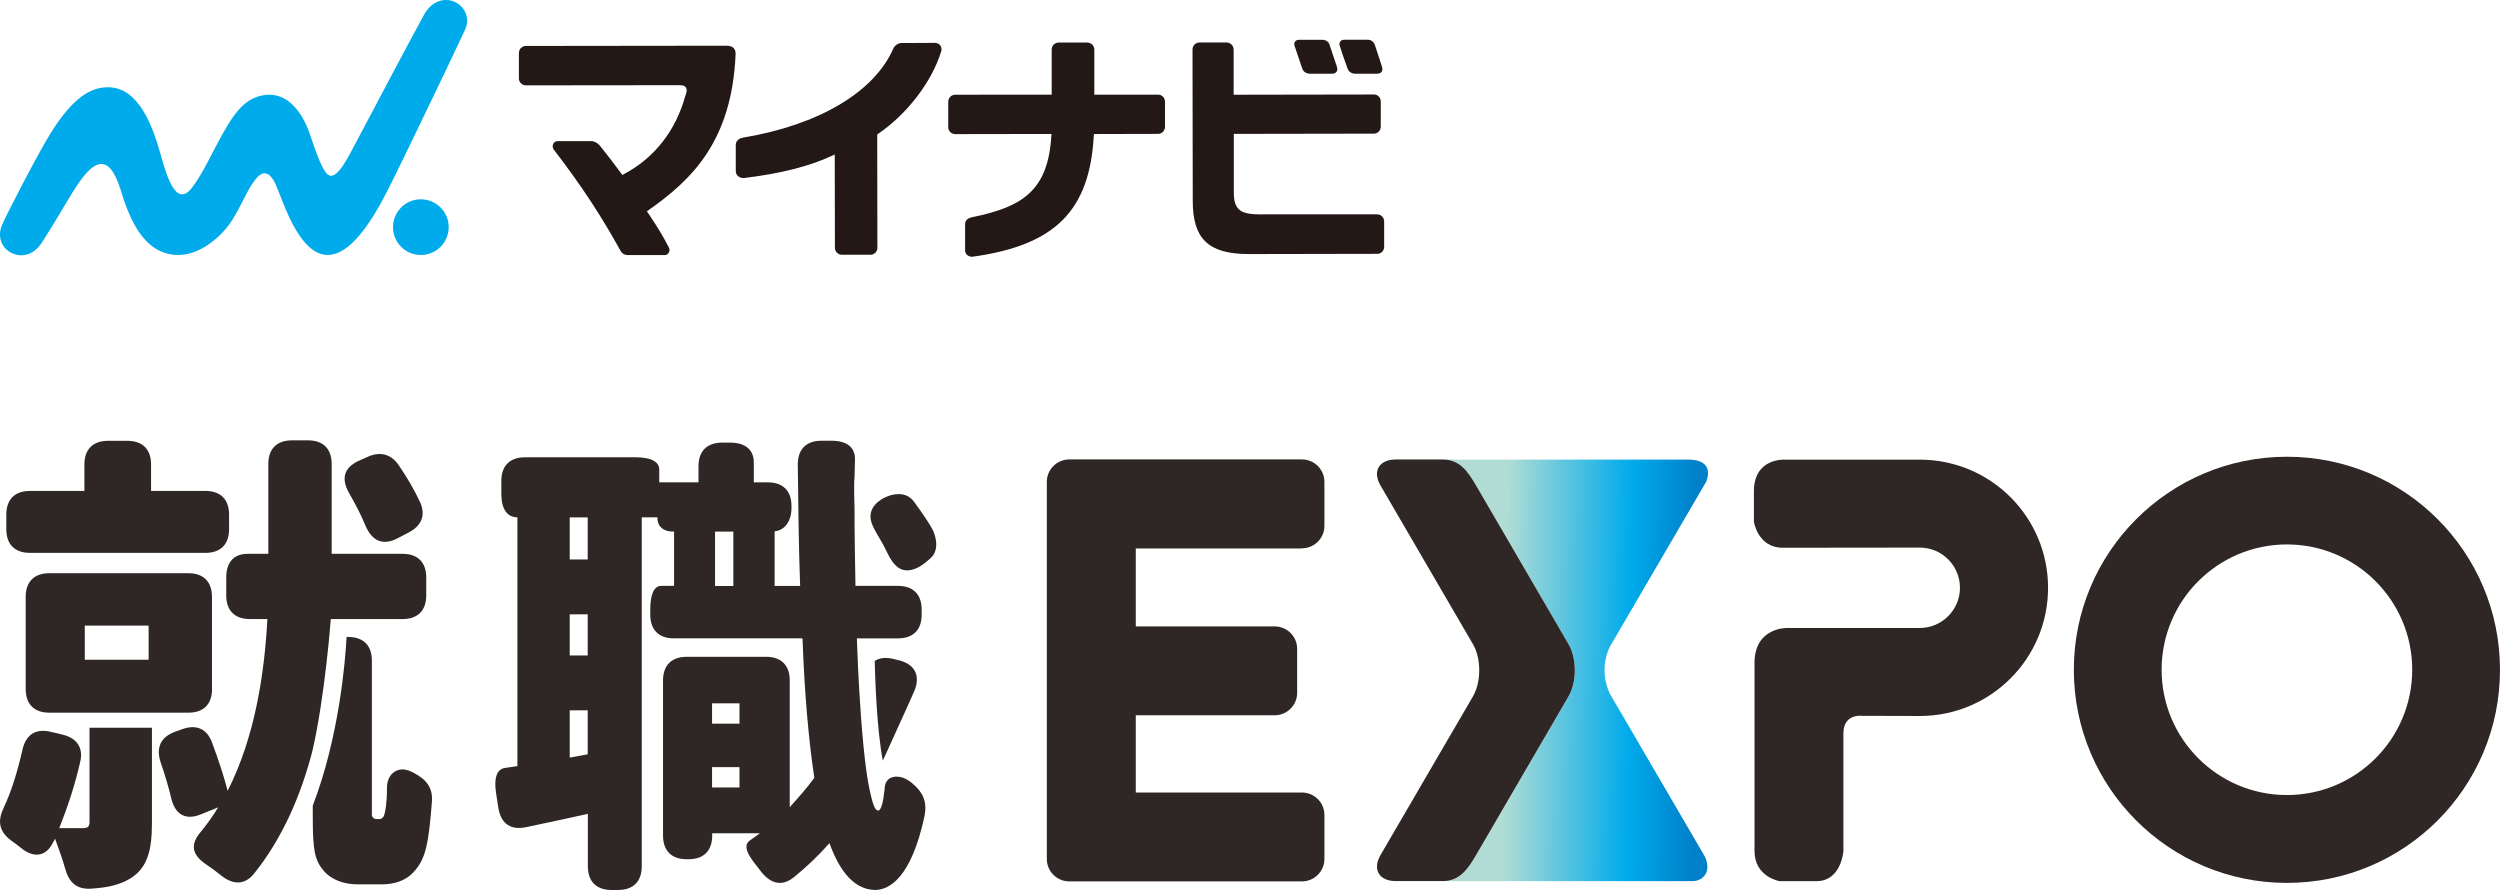
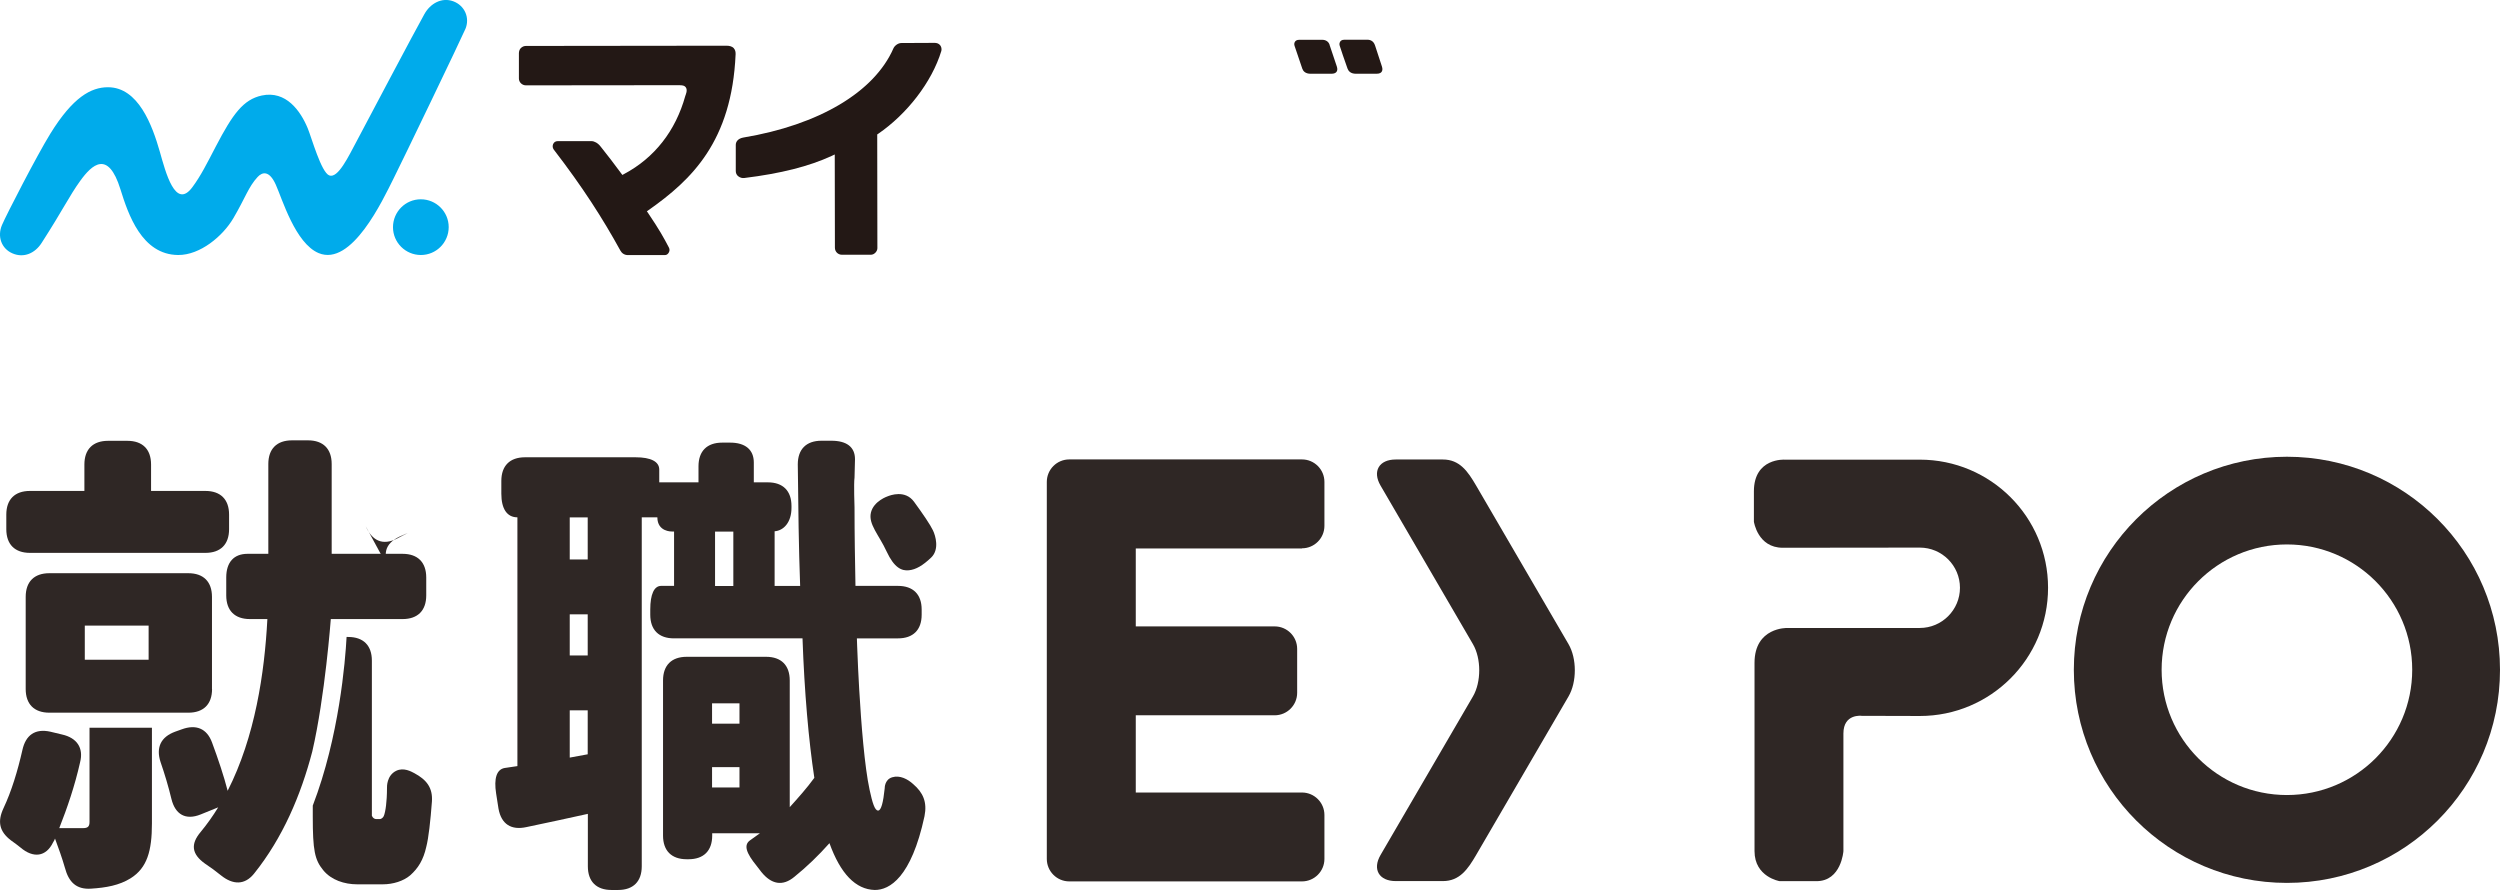
<svg xmlns="http://www.w3.org/2000/svg" id="a" data-name="レイヤー 1" width="317.25" height="112.95" viewBox="0 0 317.25 112.95">
  <defs>
    <linearGradient id="b" data-name="Gradation" x1="180.28" y1="84.86" x2="215.04" y2="85.28" gradientUnits="userSpaceOnUse">
      <stop offset="0" stop-color="#b0dcd5" />
      <stop offset=".31" stop-color="#b0dcd5" />
      <stop offset=".76" stop-color="#00abeb" />
      <stop offset="1" stop-color="#0080c8" />
    </linearGradient>
  </defs>
  <g>
    <path d="m165.22,69.58c1.57,0,2.85-1.28,2.85-2.85v-5.58c0-1.57-1.28-2.85-2.85-2.85h-29.53c-1.57,0-2.85,1.28-2.85,2.85v47.85c0,1.57,1.28,2.85,2.85,2.85h29.53c1.57,0,2.85-1.28,2.85-2.85v-5.58c0-1.57-1.28-2.85-2.85-2.85h-21.09v-9.8h17.63c1.57,0,2.85-1.28,2.85-2.85v-5.58c0-1.57-1.28-2.85-2.85-2.85h-17.63v-9.89h21.09Z" fill="#2f2725" stroke-width="0" />
    <g>
      <path d="m243.6,58.33h-17.11s-3.92-.26-3.92,4.02v3.85s.48,3.31,3.66,3.31l17.39-.02c2.82,0,5.1,2.29,5.1,5.1s-2.29,5.1-5.1,5.1h-16.82s-4.15-.12-4.15,4.43v23.89c0,3.29,3.19,3.81,3.19,3.81h4.67c3.16,0,3.42-3.81,3.42-3.81v-14.93c0-2.55,2.32-2.24,2.32-2.24l7.38.02c8.98,0,16.27-7.28,16.27-16.27s-7.29-16.26-16.28-16.26Z" fill="#2f2725" stroke-width="0" />
      <g>
-         <path d="m204.31,88.09c-1.6-3.39.06-6.16.06-6.16l12.14-20.79s1.33-2.82-2.29-2.82h-33.11s2,0,2,0c2.12,0,3.16,1.49,4.22,3.31l11.73,20.13c1.06,1.82,1.06,4.8,0,6.62l-11.73,20.13c-1.06,1.82-2.1,3.31-4.22,3.31h-3.4,35.03c.16,0,1.13.02,1.68-.88.61-.99-.1-2.29-.1-2.29l-12-20.56Z" fill="url(#b)" stroke-width="0" />
        <path d="m199.05,81.75l-11.73-20.13c-1.06-1.82-2.1-3.31-4.22-3.31h-5.98c-2.12,0-2.99,1.49-1.93,3.31l11.73,20.13c1.06,1.82,1.06,4.8,0,6.62l-11.73,20.13c-1.06,1.82-.19,3.31,1.93,3.31h5.98c2.12,0,3.16-1.49,4.22-3.31l11.73-20.13c1.06-1.82,1.06-4.8,0-6.62Z" fill="#2f2725" stroke-width="0" />
      </g>
    </g>
    <path d="m290.21,57.96c-14.93,0-27.04,12.1-27.04,27.04s12.1,27.04,27.04,27.04,27.04-12.1,27.04-27.04-12.1-27.04-27.04-27.04Zm0,42.93c-8.78,0-15.9-7.12-15.9-15.9s7.12-15.9,15.9-15.9,15.9,7.12,15.9,15.9-7.12,15.9-15.9,15.9Z" fill="#2f2725" stroke-width="0" />
  </g>
  <g>
    <g>
      <g>
-         <path d="m46.41,66.79c.84,1.86,2.16,2.46,3.96,1.56l1.38-.72c1.68-.84,2.34-2.16,1.56-3.9-.72-1.56-1.68-3.18-2.7-4.68-1.02-1.5-2.46-1.8-4.08-1.02l-1.08.48c-1.86.9-2.16,2.28-1.14,4.08.78,1.38,1.56,2.82,2.1,4.2Z" fill="#2f2725" stroke-width="0" />
+         <path d="m46.41,66.79c.84,1.86,2.16,2.46,3.96,1.56l1.38-.72l-1.08.48c-1.86.9-2.16,2.28-1.14,4.08.78,1.38,1.56,2.82,2.1,4.2Z" fill="#2f2725" stroke-width="0" />
        <path d="m3.8,70.16h22.27c1.92,0,3-1.08,3-3v-1.86c0-1.92-1.08-3-3-3h-6.9v-3.36c0-1.92-1.08-3-3-3h-2.46c-1.92,0-3,1.08-3,3v3.36H3.8c-1.92,0-3,1.08-3,3v1.86c0,1.92,1.08,3,3,3Z" fill="#2f2725" stroke-width="0" />
        <path d="m26.9,87.44v-11.7c0-1.92-1.08-3-3-3H6.26c-1.92,0-3,1.08-3,3v11.7c0,1.92,1.08,3,3,3h17.65c1.92,0,3-1.08,3-3Zm-8.04-3.72h-8.1v-4.33h8.1v4.33Z" fill="#2f2725" stroke-width="0" />
        <path d="m11.36,104.31c0,.6-.24.78-.84.78h-3c1.02-2.58,1.98-5.4,2.64-8.34.48-1.86-.42-3.12-2.28-3.54l-1.5-.36c-1.92-.42-3.12.42-3.54,2.34-.6,2.64-1.38,5.22-2.4,7.38-.78,1.68-.54,2.94.96,4.08.42.3.84.6,1.2.9,1.62,1.38,3.24,1.2,4.14-.66.12-.18.18-.3.24-.48.42,1.14.9,2.46,1.26,3.72.48,1.8,1.44,2.76,3.3,2.64,1.92-.12,3.6-.42,5.04-1.32,2.1-1.32,2.7-3.48,2.7-6.96v-12.14h-7.92v11.96Z" fill="#2f2725" stroke-width="0" />
        <path d="m51.09,78.56c1.92,0,3-1.08,3-3v-2.28c0-1.92-1.08-3-3-3h-9v-11.4c0-1.92-1.08-3-3-3h-2.04c-1.92,0-3,1.08-3,3v11.4h-2.64c-1.74,0-2.7,1.08-2.7,3v2.28c0,1.92,1.08,3,3,3h2.22c-.36,6.84-1.56,14.94-5.04,21.79-.48-1.86-1.2-4.02-1.98-6.12-.66-1.8-2.04-2.34-3.84-1.68l-.84.3c-1.8.66-2.46,1.98-1.86,3.84.54,1.56,1.02,3.18,1.38,4.68.48,1.98,1.8,2.76,3.72,1.98l2.22-.9c-.66,1.08-1.38,2.1-2.22,3.12-1.32,1.56-1.14,2.82.54,4.02.72.48,1.38.96,2.04,1.5,1.5,1.2,3,1.26,4.2-.24,3.61-4.5,5.93-9.93,7.38-15.49,1.62-6.99,2.35-16.8,2.35-16.8h9.12Z" fill="#2f2725" stroke-width="0" />
        <path d="m52.59,98.12c-.4-.21-1.36-.76-2.3-.31-1.25.6-1.18,2.11-1.18,2.11,0,1.02-.06,1.8-.12,2.28-.06.54-.18,1.14-.3,1.38-.12.24-.36.36-.48.36h-.48c-.18,0-.42-.12-.54-.42v-19.69c0-1.92-1.08-3-3-3h-.21c-.16,3.04-.94,12.69-4.29,21.4v1.41c0,4.26.24,5.46,1.32,6.78,1.02,1.26,2.7,1.8,4.32,1.8h3.24c1.32,0,2.64-.42,3.48-1.14,1.02-.9,1.68-1.98,2.04-3.6.3-1.14.54-3.36.72-5.76.12-1.74-.66-2.76-2.22-3.6Z" fill="#2f2725" stroke-width="0" />
      </g>
      <g>
        <path d="m118.39,67.3c-.33-.7-1.26-2.07-2.4-3.63-1.14-1.55-3.03-.81-3.34-.69,0,0-1.78.59-2.13,2.07-.35,1.47,1.03,2.84,1.99,4.93.97,2.09,1.92,2.48,2.82,2.39.9-.09,1.77-.6,2.84-1.62,1.06-1.02.56-2.75.22-3.45Z" fill="#2f2725" stroke-width="0" />
        <path d="m113.21,98.64c-.97.3-.94,1.38-.94,1.38h0c-.19,1.83-.45,2.84-.84,2.84-.42,0-.72-.96-1.08-2.64-.63-2.91-1.06-8.32-1.31-12.63,0,0,0,.01,0,.02-.1-1.71-.2-3.78-.27-5.7-.02-.55-.03-.9-.03-.9h5.22c1.92,0,3-1.08,3-3v-.66c0-1.92-1.08-3-3-3h-5.4c-.06-3.24-.12-6.42-.12-9.96,0,0-.11-3.04,0-3.78l.06-2.34c0-1.56-1.08-2.34-3-2.34h-1.26c-1.92,0-3,1.08-3,3,.06,5.58.12,10.56.3,15.43h-3.24v-6.94c1.14-.08,2.14-1.13,2.14-2.97v-.24c0-1.92-1.08-3-3-3h-1.78v-2.52c0-1.62-1.08-2.52-3-2.52h-1.02c-1.92,0-3,1.08-3,3v2.04h-4.98v-1.62c0-1.02-1.08-1.56-3-1.56h-14.04c-1.92,0-3,1.08-3,3v1.62c0,1.92.72,3,2.04,3v31.57c-.54.06-1.08.18-1.62.24-1.02.18-1.38,1.32-1.08,3.24l.3,1.92c.36,1.98,1.62,2.76,3.54,2.34,2.52-.54,5.16-1.08,7.8-1.68v6.66c0,1.92,1.08,3,3,3h.84c1.92,0,3-1.08,3-3v-44.29h1.98c0,1.86,1.84,1.8,1.84,1.8h.28v6.9h-1.64c-.9,0-1.38,1.08-1.38,3v.66c0,1.92,1.08,3,3,3h16.32c.24,6.84.78,12.96,1.5,17.7-.96,1.32-2.04,2.52-3.12,3.72v-16.08c0-1.92-1.08-3-3-3h-10.08c-1.92,0-3,1.08-3,3v19.69c0,1.92,1.08,3,3,3h.24c1.92,0,3-1.08,3-3v-.3h6.06l-1.26.9c-.84.6-.48,1.62.84,3.24l.6.78c1.26,1.56,2.7,1.86,4.2.6,1.56-1.26,3.06-2.7,4.44-4.26,1.38,3.84,3.3,5.88,5.76,5.94,1.86,0,4.62-1.56,6.3-9.36.36-1.8-.18-3-1.44-4.08-.69-.63-1.69-1.16-2.66-.86Zm-38.63-2.92l-2.28.42v-6h2.28v5.58Zm0-12.54h-2.28v-5.22h2.28v5.22Zm0-12.18h-2.28v-5.34h2.28v5.34Zm18.48,3.36h-2.32v-6.9h2.32v6.9Zm.78,25.57h-3.48v-2.58h3.48v2.58Zm0-8.1h-3.48v-2.58h3.48v2.58Z" fill="#2f2725" stroke-width="0" />
-         <path d="m114.01,83.78l-.72-.18c-.93-.21-1.69-.11-2.29.27.06,2.52.27,8.67,1.03,12.66,1.66-3.64,3.96-8.7,4.08-9.04.69-1.89-.12-3.24-2.1-3.72Z" fill="#2f2725" stroke-width="0" />
      </g>
    </g>
    <g>
      <path d="m175.37,8.45c-.27-.81-.69-2.11-.85-2.6l-.05-.14c-.16-.45-.51-.67-.95-.67h-2.92c-.38,0-.5.2-.52.23-.1.15-.14.33-.07.54.07.23.66,1.99.99,2.89.11.3.38.66,1.07.66h2.6c.41,0,.58-.13.66-.25.1-.14.14-.36.04-.66" fill="#231815" stroke-width="0" />
      <path d="m168.73,5.69c-.13-.4-.48-.64-.94-.64h-2.92c-.33,0-.46.14-.52.22-.11.15-.14.34-.07.55.08.24.67,2,.98,2.89.11.31.38.65,1.07.65h2.62c.38,0,.56-.12.65-.24.12-.16.14-.37.05-.66-.32-.96-.87-2.6-.93-2.77" fill="#231815" stroke-width="0" />
      <path d="m56.94,28.82c0,1.95-1.58,3.54-3.53,3.54-1.95,0-3.54-1.58-3.54-3.53,0-1.95,1.58-3.54,3.53-3.54,1.95,0,3.54,1.58,3.54,3.53" fill="#00abeb" stroke-width="0" />
      <path d="m59.05,3.7c.61-1.43-.07-3-1.54-3.54-1.46-.53-2.9.28-3.65,1.62-1.22,2.17-7.53,14.12-8.58,16.1-1.06,1.98-2.39,4.81-3.5,4.38-1.02-.4-2.22-4.74-2.73-5.98-.91-2.2-2.75-4.82-5.83-4.16-2.35.51-3.69,2.36-5.82,6.44-1.17,2.24-1.9,3.72-2.97,5.17-2.18,2.98-3.42-1.92-4.14-4.45-.97-3.4-2.74-8.21-6.59-8.21-2.15,0-4.45,1.26-7.31,5.89-1.67,2.7-5.57,10.26-6.14,11.6-.61,1.43-.09,2.99,1.35,3.6,1.43.61,2.84-.02,3.68-1.33,2.74-4.26,3.49-5.92,4.9-7.88,1.5-2.08,3.54-3.95,5.1,1.06.98,3.15,2.7,8.32,7.33,8.35,2.78.02,5.66-2.38,7.01-4.68,1.52-2.59,1.91-3.97,3.07-5.22.59-.64,1.48-.87,2.31.98.81,1.79,2.47,7.44,5.44,8.68,4.19,1.74,8.13-6.73,9.49-9.44,1.1-2.18,8.64-17.85,9.12-18.99" fill="#00abeb" stroke-width="0" />
      <path d="m93.12,6.11c-.21-.21-.53-.31-.92-.31h.02c-1.24,0-25.48.03-25.48.03-.22,0-.47.08-.67.3-.13.13-.22.39-.22.61v3.23c0,.46.4.86.89.86h.14s17.77-.02,18.57-.02h.75c.54,0,.69.1.82.26.28.37-.01.95-.05,1.09-1.23,4.44-3.91,7.87-7.77,9.92l-.22.12-.15-.2c-.95-1.3-1.66-2.2-2.48-3.24l-.12-.15c-.36-.48-.83-.7-1.15-.7h-4.3c-.24,0-.47.1-.59.38-.07.18-.09.44.07.67,3.7,4.81,6.22,8.75,8.47,12.84.18.33.51.57.96.57h-.09,4.76c.24,0,.4-.12.52-.34.07-.13.15-.37,0-.63-.69-1.31-1.17-2.19-2.63-4.36l-.16-.23.23-.16c5.45-3.83,10.55-8.71,11.03-19.76.01-.28-.03-.55-.24-.78" fill="#231815" stroke-width="0" />
      <path d="m119.31,5.74c-.22-.25-.46-.29-.69-.3-.49,0-2.81.02-4.23.02-.46,0-.88.37-1.01.67-2.42,5.54-9.43,9.72-19.08,11.33-.62.12-.92.49-.93.91v3.34c0,.29.13.5.29.64.28.23.56.26.78.24,4.66-.57,8.25-1.49,11.09-2.8l.4-.19.02,11.84c0,.48.37.89.91.89h3.64c.47,0,.84-.45.84-.83l-.02-14.44.12-.08c3.64-2.49,6.82-6.56,8.02-10.53.07-.3-.04-.56-.15-.7" fill="#231815" stroke-width="0" />
-       <path d="m138.81,17.28v-.27s8.16-.02,8.16-.02c.2,0,.44-.08.62-.27.14-.14.25-.4.25-.6v-3.21c0-.27-.1-.46-.23-.61-.2-.22-.44-.29-.66-.29h-8.08s0-5.72,0-5.72c0-.39-.29-.89-.93-.89h-3.6c-.25,0-.48.11-.64.28-.13.13-.24.36-.24.6v5.73s-12.21.01-12.21.01c-.19,0-.45.04-.67.27-.14.14-.25.37-.25.64v3.23c0,.4.33.86.91.86h.12l12.07-.02-.02.3c-.43,6.99-3.78,8.98-10.08,10.27-.55.13-.86.4-.86.88v3.32c0,.25.11.46.28.6.17.14.44.24.66.21,10.55-1.46,14.85-5.88,15.39-15.32" fill="#231815" stroke-width="0" />
-       <path d="m174.95,12.23c-.14-.14-.36-.24-.58-.24h-.15l-17.67.03v-5.72c-.01-.29-.13-.51-.26-.64-.19-.2-.44-.27-.68-.27h-3.4c-.44,0-.88.36-.88.89l.03,19.18c0,4.77,1.88,6.78,7.12,6.78h.42l15.93-.03c.45,0,.82-.45.82-.86v-3.26c0-.44-.35-.89-.89-.89h-14.55s-.02.01-.02.01c-1.32,0-2.3-.09-2.86-.55-.71-.59-.78-1.45-.76-2.78v-6.89s17.76-.03,17.76-.03c.53,0,.89-.42.89-.9v-3.2c0-.32-.15-.51-.27-.63" fill="#231815" stroke-width="0" />
    </g>
  </g>
</svg>